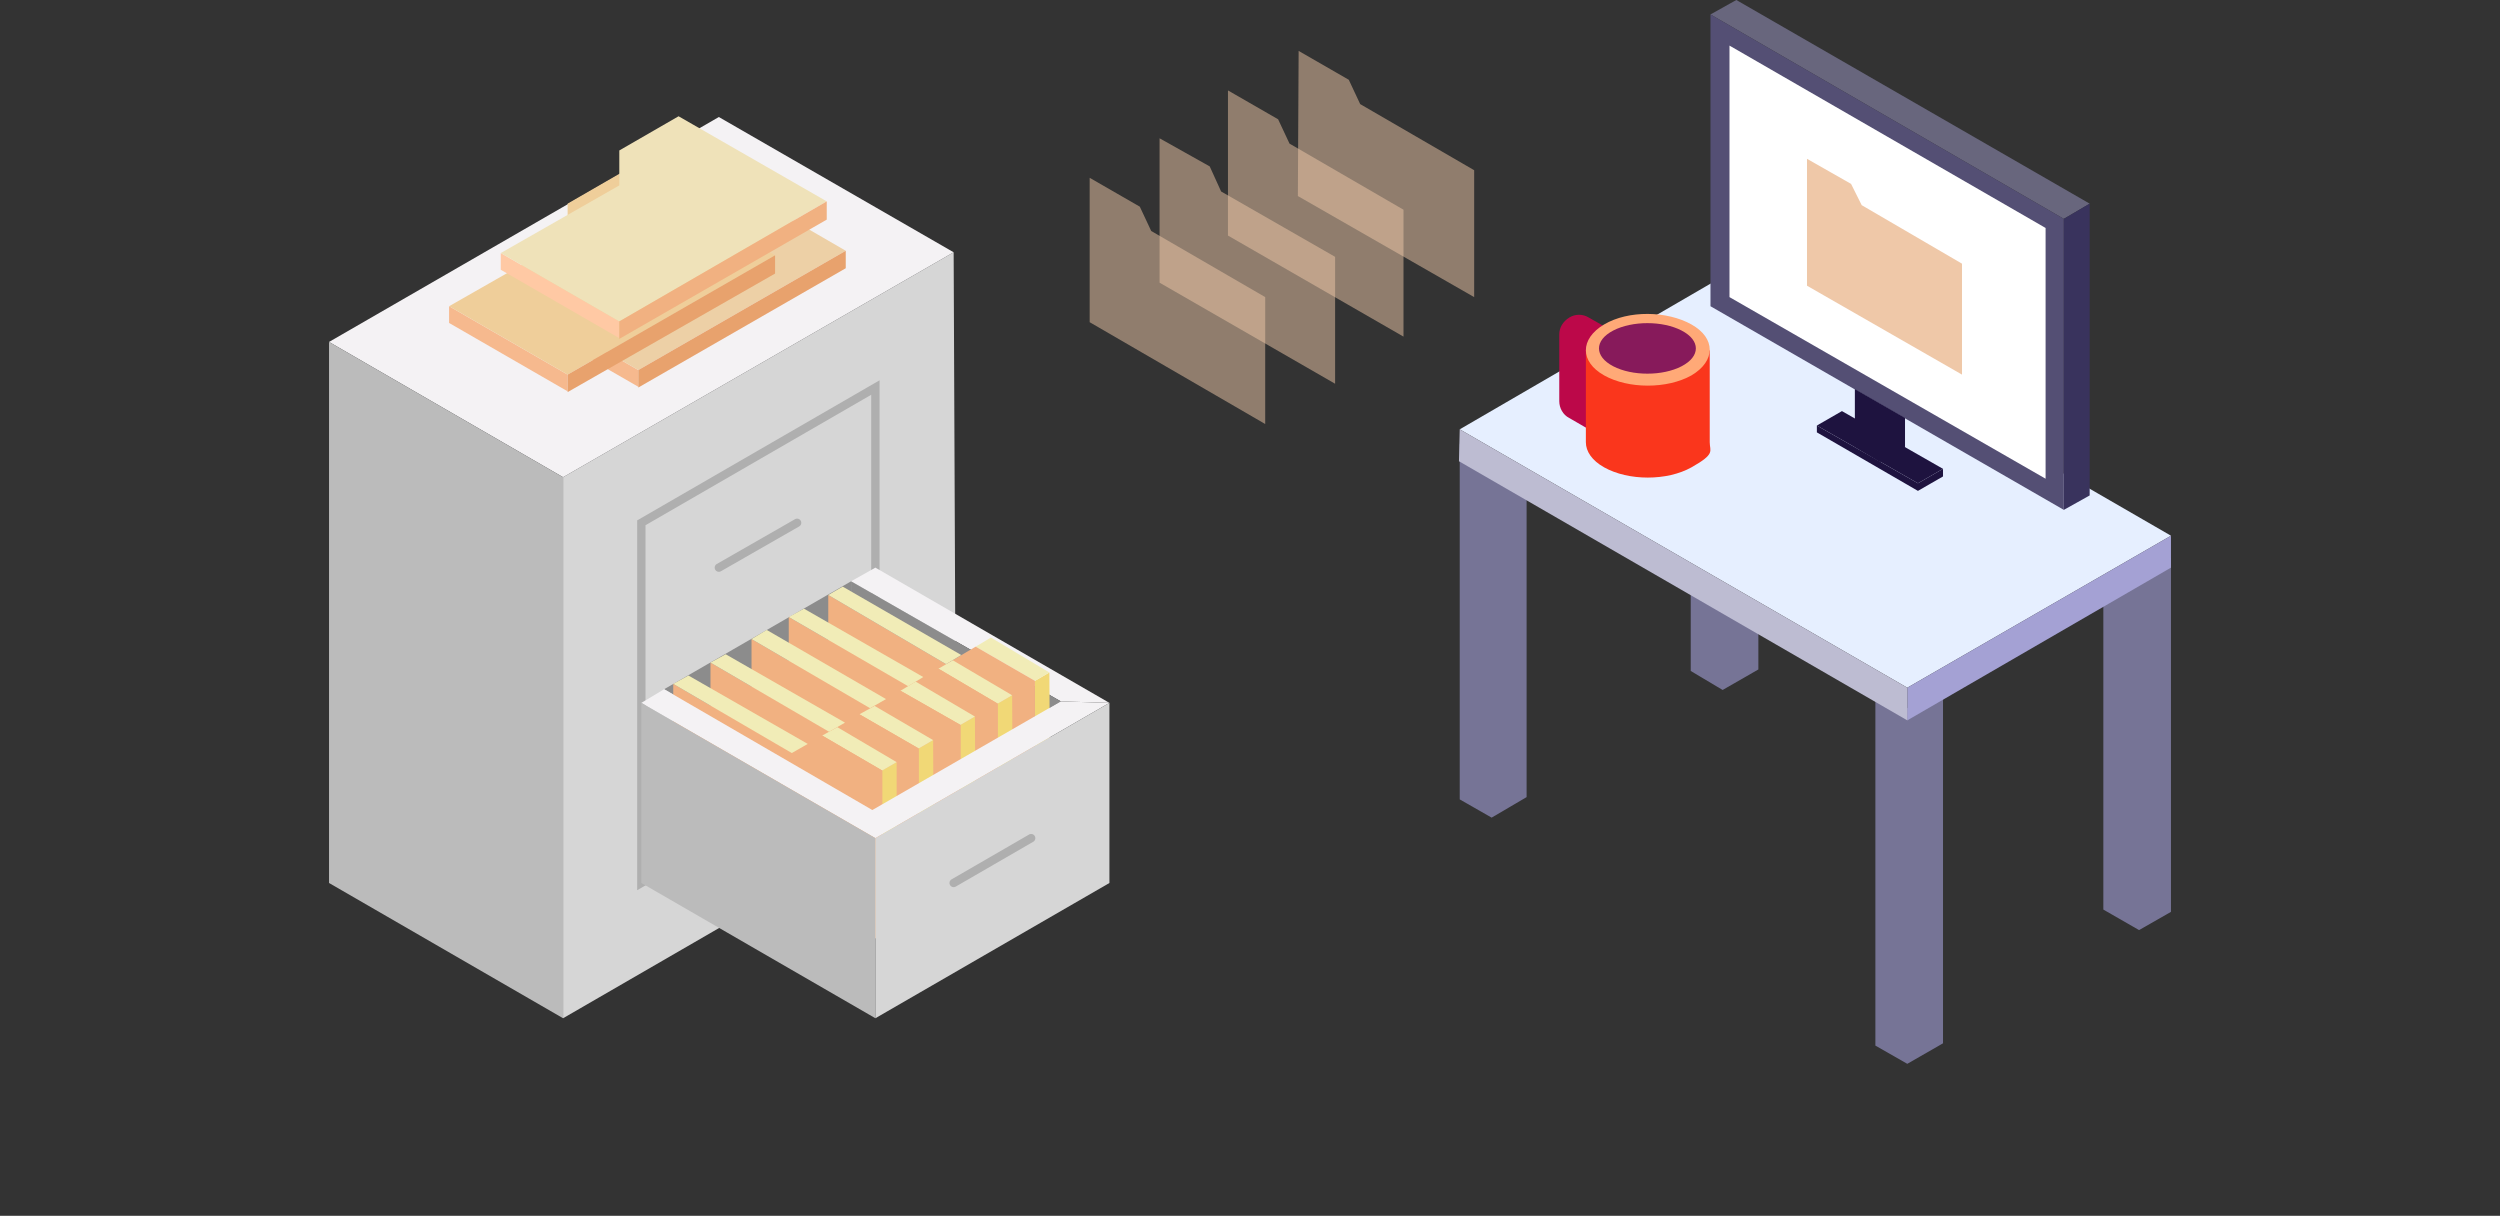
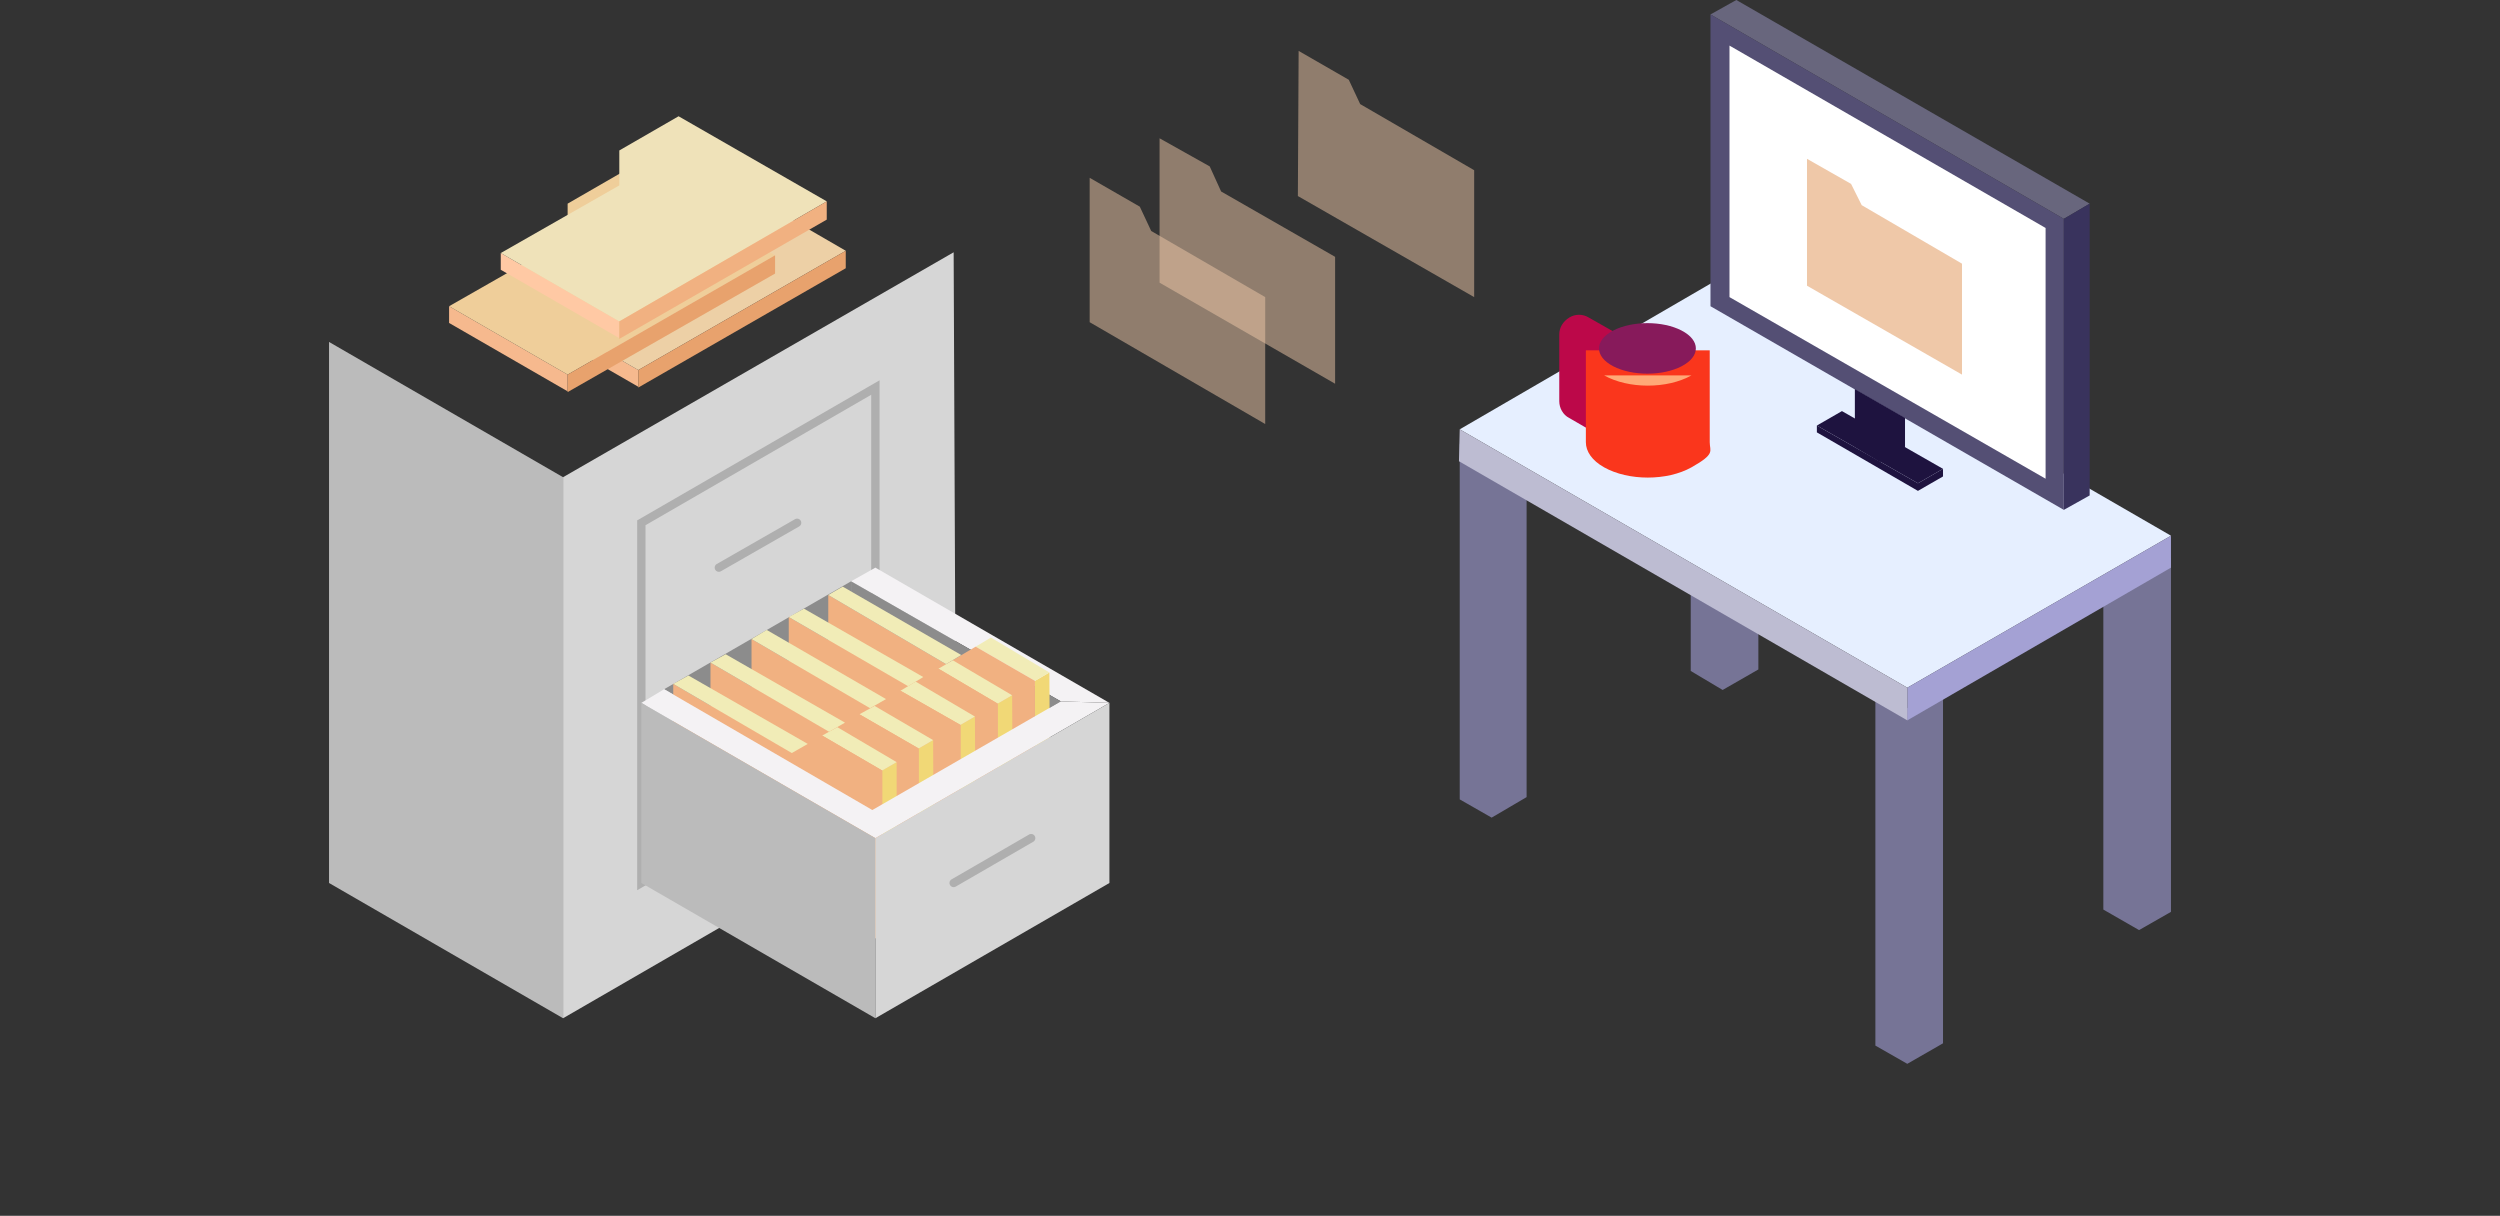
<svg xmlns="http://www.w3.org/2000/svg" version="1.1" viewBox="0 0 329 160">
  <rect x="0" y="0" width="329" height="160" fill="#333333" stroke="none" />
  <defs>
    <style> .cls-1 { fill: #d6d6d6; } .cls-2 { fill: #1e133f; } .cls-3 { isolation: isolate; opacity: .5; } .cls-3, .cls-4 { fill: #efc8a8; } .cls-5 { fill: #f6b98e; } .cls-6 { fill: #efce9a; } .cls-7 { fill: #e8a26d; } .cls-8 { fill: #fa361c; } .cls-9 { fill: #f4f2f4; } .cls-10 { fill: #e6efff; } .cls-11 { fill: #f1d876; } .cls-12 { fill: #edd0a6; } .cls-13 { fill: #fff; } .cls-14 { fill: #f1b181; } .cls-15 { fill: #f1ecb7; } .cls-16 { fill: #efe2b9; } .cls-17 { fill: #68667d; } .cls-18 { fill: #bbb; } .cls-19 { fill: #ffa977; } .cls-20 { fill: #544f74; } .cls-21 { fill: #bdbcd2; } .cls-22 { fill: #871a5b; } .cls-23 { fill: #39335d; } .cls-24 { fill: #8c8c8c; } .cls-25 { fill: #a4a1d4; } .cls-26 { fill: none; stroke: #afafaf; stroke-linecap: round; stroke-miterlimit: 10; stroke-width: 1.1px; } .cls-27 { fill: #ffc9a4; } .cls-28 { fill: #bc0849; } .cls-29 { fill: #767496; } </style>
  </defs>
  <g>
    <g id="Layer_1">
      <g>
        <g>
          <polygon class="cls-1" points="74.1 134 125.8 104.1 125.5 33.2 74.1 62.8 74.1 134" />
-           <polygon class="cls-9" points="125.5 33.2 94.6 15.4 43.3 45 74.1 62.8 125.5 33.2" />
          <polygon class="cls-18" points="74.1 62.8 74.1 134 43.3 116.2 43.3 45 74.1 62.8" />
          <polygon class="cls-26" points="84.4 116.2 84.4 68.8 115.2 51 115.2 98.4 84.4 116.2" />
          <polygon class="cls-24" points="112 76.5 87.4 90.7 112 104.9 112 76.5" />
          <polygon class="cls-9" points="115.2 74.7 146 92.5 139.6 92.3 112 76.5 115.2 74.7" />
          <polygon class="cls-24" points="112 76.5 112 104.9 114.8 106.6 139.6 92.3 112 76.5" />
          <g>
            <polygon class="cls-11" points="138.1 88.5 136.2 89.6 136.2 112.1 138.2 110.9 138.1 88.5" />
            <polygon class="cls-15" points="136.2 89.6 128.4 85.1 130.4 83.9 138.1 88.5 136.2 89.6" />
            <polygon class="cls-14" points="136.2 112.1 136.2 89.6 128.4 85.1 124.5 87.4 109 78.3 109 96.3 136.2 112.1" />
            <polygon class="cls-15" points="124.5 87.4 109 78.3 110.9 77.2 126.5 86.2 124.5 87.4" />
          </g>
          <g>
            <polygon class="cls-11" points="133.2 91.5 131.3 92.6 131.3 115.2 133.3 114.1 133.2 91.5" />
            <polygon class="cls-15" points="131.3 92.6 123.5 88 125.4 86.9 133.2 91.5 131.3 92.6" />
            <polygon class="cls-14" points="131.3 115.2 131.3 92.6 123.5 88 119.5 90.3 103.8 81.2 103.8 99.4 131.3 115.2" />
            <polygon class="cls-15" points="119.5 90.3 103.8 81.2 105.8 80.1 121.5 89.1 119.5 90.3" />
          </g>
          <g>
            <polygon class="cls-11" points="128.3 94.3 126.4 95.4 126.4 118 128.4 116.9 128.3 94.3" />
            <polygon class="cls-15" points="126.4 95.4 118.5 90.9 120.5 89.7 128.3 94.3 126.4 95.4" />
            <polygon class="cls-14" points="126.4 118 126.4 95.4 118.5 90.9 114.5 93.2 98.9 84.1 98.9 102.2 126.4 118" />
            <polygon class="cls-15" points="114.5 93.2 98.9 84.1 100.9 82.9 116.6 92 114.5 93.2" />
          </g>
          <g>
            <polygon class="cls-11" points="122.8 97.4 120.9 98.5 120.9 121.2 122.9 120 122.8 97.4" />
            <polygon class="cls-15" points="120.9 98.5 113.1 94 115.1 92.9 122.8 97.4 120.9 98.5" />
            <polygon class="cls-14" points="120.9 121.2 120.9 98.5 113.1 94 109.1 96.3 93.5 87.2 93.5 105.3 120.9 121.2" />
            <polygon class="cls-15" points="109.1 96.3 93.5 87.2 95.5 86.1 111.2 95.1 109.1 96.3" />
          </g>
          <g>
            <polygon class="cls-11" points="118 100.3 116.1 101.4 116.1 124 118 122.9 118 100.3" />
            <polygon class="cls-15" points="116.1 101.4 108.2 96.8 110.2 95.7 118 100.3 116.1 101.4" />
            <polygon class="cls-14" points="116.1 124 116.1 101.4 108.2 96.8 104.2 99.1 88.6 90 88.6 108.1 116.1 124" />
            <polygon class="cls-15" points="104.2 99.1 88.6 90 90.6 88.9 106.3 97.9 104.2 99.1" />
          </g>
          <polygon class="cls-9" points="87.4 90.7 114.8 106.6 139.6 92.3 146 92.5 115.2 110.3 84.4 92.5 87.4 90.7" />
          <polygon class="cls-18" points="84.4 92.5 115.2 110.3 115.2 134 84.4 116.2 84.4 92.5" />
          <polygon class="cls-1" points="115.2 110.3 146 92.5 146 116.2 115.2 134 115.2 110.3" />
          <line class="cls-26" x1="104.9" y1="68.8" x2="94.6" y2="74.7" />
          <line class="cls-26" x1="135.7" y1="110.3" x2="125.5" y2="116.2" />
        </g>
        <g>
          <polygon class="cls-10" points="192.1 56.5 251 90.5 285.7 70.5 226.7 36.4 192.1 56.5" />
          <polygon class="cls-29" points="255.7 90.5 255.7 137.3 251 140 246.8 137.6 246.8 90.8 251 93.2 255.7 90.5" />
          <polygon class="cls-29" points="200.9 63.5 200.9 104.9 196.3 107.6 192.1 105.2 192.1 58.4 196.3 60.8 200.9 63.5" />
          <polygon class="cls-29" points="231.4 81.5 231.4 88.1 226.7 90.8 222.5 88.3 222.5 76.4 231.4 81.5" />
          <polygon class="cls-29" points="276.8 78.5 276.8 119.7 281.5 122.4 285.7 120 285.7 73.4 276.8 78.5" />
          <polygon class="cls-25" points="251 90.5 251 94.8 285.7 74.7 285.7 70.5 251 90.5" />
          <polygon class="cls-21" points="251 94.8 192 60.7 192.1 56.5 251 90.5 251 94.8" />
        </g>
        <g>
          <polygon class="cls-17" points="275 26.8 271.6 28.8 225.1 1.9 228.5 0 275 26.8" />
          <polygon class="cls-20" points="225.1 1.9 225.1 40.3 271.6 67.1 271.6 28.8 225.1 1.9" />
          <polygon class="cls-13" points="227.6 6 227.6 39.1 269.2 63 269.2 30 227.6 6" />
          <polygon class="cls-23" points="275 26.8 275 65.2 271.6 67.1 271.6 28.8 275 26.8" />
          <polygon class="cls-2" points="255.7 61.7 252.4 63.6 239.1 56 242.4 54.1 255.7 61.7" />
          <polygon class="cls-2" points="247.4 53.1 244.1 51.2 244.1 58.8 247.4 60.8 250.7 58.8 250.7 55 247.4 53.1" />
          <polygon class="cls-2" points="255.7 62.7 252.4 64.6 239.1 56.9 239.1 56 252.4 63.6 255.7 61.7 255.7 62.7" />
          <polygon class="cls-4" points="237.8 37.6 237.8 20.9 243.6 24.2 245 27 258.2 34.7 258.2 49.3 237.8 37.6" />
        </g>
        <g>
          <path class="cls-28" d="M213.5,44.3l-4.4-2.5c-.8-.5-1.8-.5-2.6,0h0c-.8.5-1.3,1.3-1.3,2.2v8.8c0,.9.5,1.8,1.3,2.2l3.8,2.2c.8.5,1.8.5,2.6,0l.6-.4c.8-.5,1.3-1.3,1.3-2.2v-8.1c0-.9-.5-1.8-1.3-2.2h0Z" />
          <path class="cls-8" d="M225,46.1h-16.3v12.1h0c0,1.2.8,2.4,2.4,3.3,3.2,1.8,8.3,1.8,11.5,0s2.4-2.1,2.4-3.3h0v-12.1h0Z" />
-           <path class="cls-19" d="M222.6,49.4c-3.2,1.8-8.3,1.8-11.5,0s-3.2-4.8,0-6.7,8.3-1.8,11.5,0,3.2,4.8,0,6.7Z" />
+           <path class="cls-19" d="M222.6,49.4c-3.2,1.8-8.3,1.8-11.5,0Z" />
          <path class="cls-22" d="M221.3,48.2c-2.5,1.3-6.5,1.3-9,0s-2.5-3.4,0-4.7c2.5-1.3,6.5-1.3,9,0s2.5,3.4,0,4.7Z" />
        </g>
-         <polygon class="cls-3" points="161.6 31 161.6 11.9 168.2 15.7 169.7 18.9 184.7 27.6 184.7 44.3 161.6 31" />
        <polygon class="cls-3" points="170.8 25.8 170.9 6.7 177.5 10.5 179 13.7 194 22.4 194 39.1 170.8 25.8" />
        <polygon class="cls-3" points="143.4 42.4 143.4 23.4 150 27.2 151.5 30.4 166.5 39.1 166.5 55.8 143.4 42.4" />
        <polygon class="cls-3" points="152.6 37.2 152.6 18.2 159.2 21.9 160.7 25.2 175.7 33.8 175.7 50.5 152.6 37.2" />
        <g>
          <polygon class="cls-5" points="68.4 39.7 68.4 41.9 84 50.9 84 48.7 68.4 39.7" />
          <polygon class="cls-12" points="111.3 33 91.8 21.7 84 26.2 84 30.8 68.4 39.7 84 48.7 111.3 33" />
          <polygon class="cls-7" points="111.3 35.3 84 51 84 48.7 111.3 33 111.3 35.3" />
        </g>
        <g>
          <polygon class="cls-5" points="59.1 40.3 59.1 42.5 74.7 51.5 74.7 49.3 59.1 40.3" />
          <polygon class="cls-6" points="102 33.6 82.5 22.3 74.7 26.8 74.7 31.4 59.1 40.3 74.7 49.3 102 33.6" />
          <polygon class="cls-7" points="102 36 74.7 51.6 74.7 49.3 102 33.6 102 36" />
        </g>
        <g>
          <polygon class="cls-27" points="65.9 33.3 65.9 35.5 81.5 44.5 81.5 42.3 65.9 33.3" />
          <polygon class="cls-16" points="108.8 26.5 89.3 15.3 81.5 19.8 81.5 24.4 65.9 33.3 81.5 42.3 108.8 26.5" />
          <polygon class="cls-14" points="108.8 28.9 81.5 44.6 81.5 42.3 108.8 26.5 108.8 28.9" />
        </g>
      </g>
    </g>
  </g>
</svg>